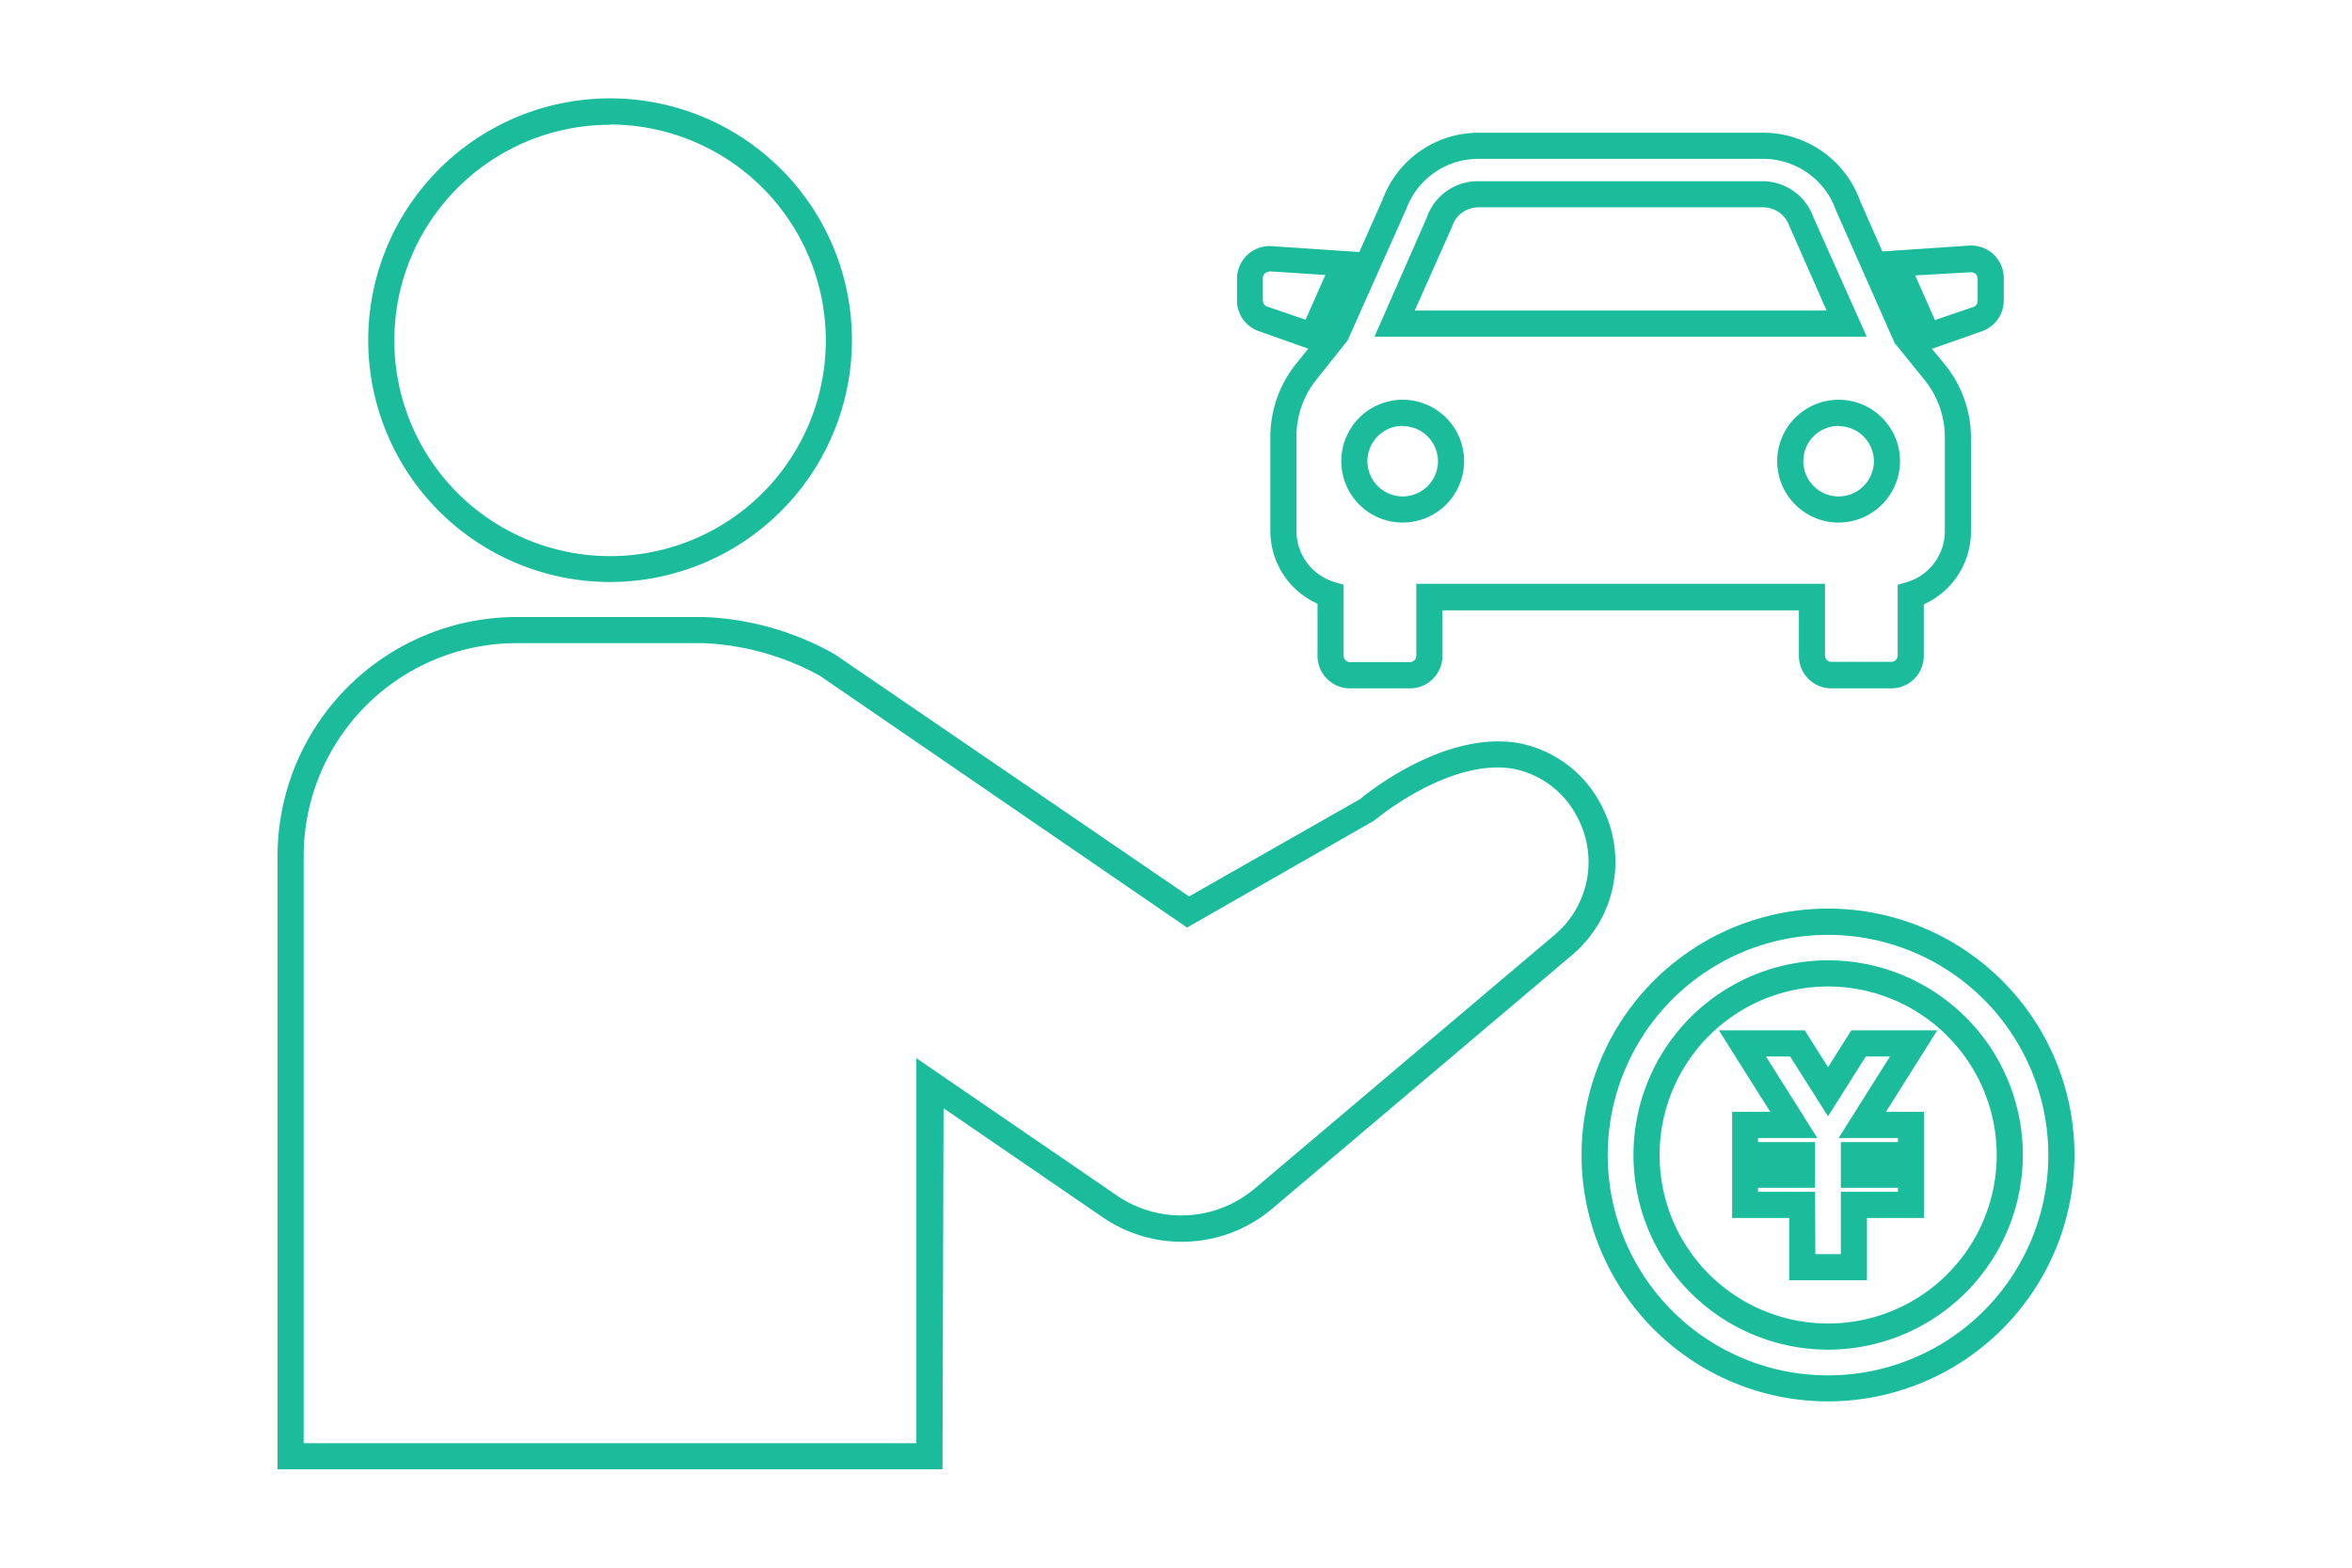
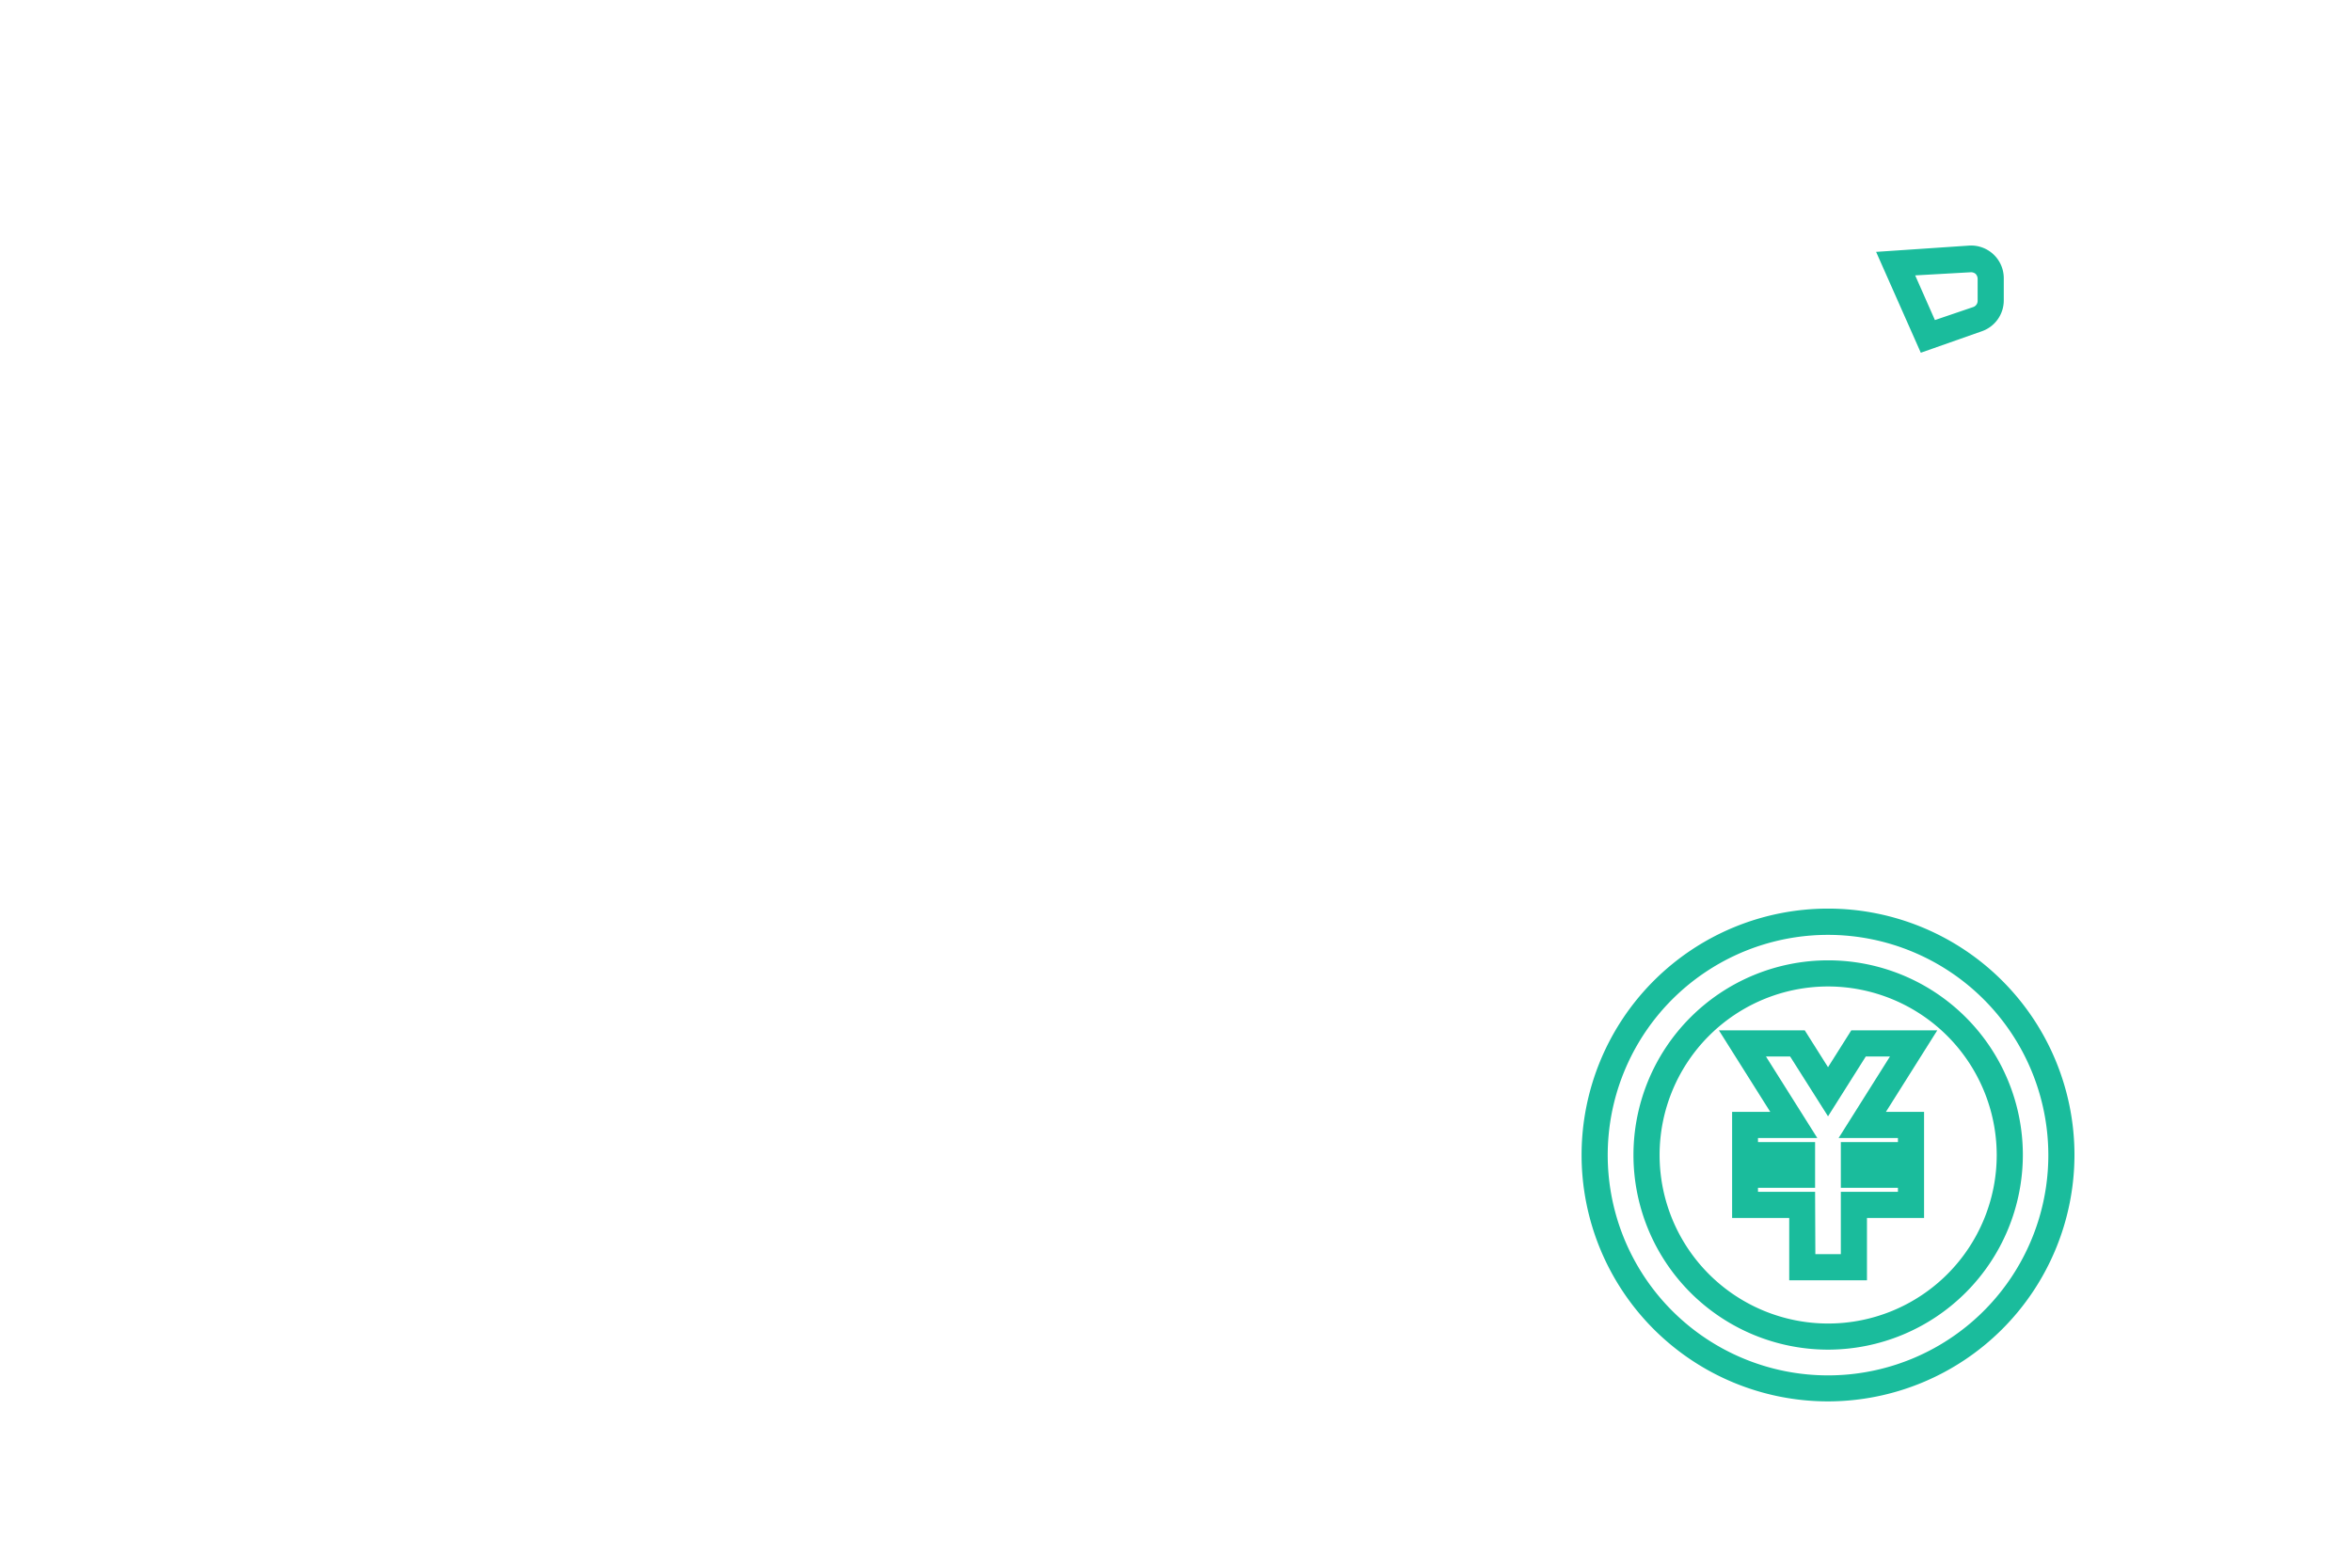
<svg xmlns="http://www.w3.org/2000/svg" id="a5cff7ac-fd0c-4719-8ac0-9a36305a7801" data-name="レイヤー 1" viewBox="0 0 180 120">
  <defs>
    <style>.e1635691-d50a-4eaa-bc11-377832feb8f3{fill:#1abc9c;}</style>
  </defs>
  <title>icon-3</title>
-   <path class="e1635691-d50a-4eaa-bc11-377832feb8f3" d="M72.13,112.47H21.24V65.52a18.32,18.32,0,0,1,18.3-18.29H53.83a22,22,0,0,1,10.05,2.85L91,68.62l13.1-7.46c.75-.63,6.52-5.2,12.06-4.29a9,9,0,0,1,6.3,4.6,9.3,9.3,0,0,1-2.11,11.6l-23,19.46a10.71,10.71,0,0,1-12.94.66l-12.2-8.36Zm-48.89-2H70.13V81l15.33,10.5A8.71,8.71,0,0,0,96,91l23-19.46a7.29,7.29,0,0,0,1.67-9.07,7,7,0,0,0-4.89-3.63c-4.9-.8-10.47,3.86-10.52,3.9l-.16.11L90.85,71,62.75,51.73a20.3,20.3,0,0,0-8.92-2.5H39.54a16.31,16.31,0,0,0-16.3,16.29Z" />
-   <path class="e1635691-d50a-4eaa-bc11-377832feb8f3" d="M46.69,44.55A18.51,18.51,0,1,1,65.2,26,18.53,18.53,0,0,1,46.69,44.55Zm0-35A16.51,16.51,0,1,0,63.2,26,16.54,16.54,0,0,0,46.69,9.53Z" />
  <path class="e1635691-d50a-4eaa-bc11-377832feb8f3" d="M139.9,107.27a18.86,18.86,0,1,1,18.86-18.86A18.88,18.88,0,0,1,139.9,107.27Zm0-35.71a16.86,16.86,0,1,0,16.86,16.85A16.87,16.87,0,0,0,139.9,71.56Zm0,31.75a14.9,14.9,0,1,1,14.91-14.9A14.92,14.92,0,0,1,139.9,103.31Zm0-27.8a12.9,12.9,0,1,0,12.91,12.9A12.92,12.92,0,0,0,139.9,75.51Z" />
  <path class="e1635691-d50a-4eaa-bc11-377832feb8f3" d="M142.88,98h-5.95V93.23h-4.37V85.11h2.92l-3.93-6.24h6.57l1.78,2.82,1.78-2.82h6.58l-3.93,6.24h2.92v8.12h-4.37Zm-3.95-2h1.95V91.23h4.37v-.31h-4.37v-3.5h4.37v-.31h-4.54l3.93-6.24h-1.85l-2.89,4.58L137,80.87h-1.85l3.93,6.24h-4.54v.31h4.37v3.5h-4.37v.31h4.37Z" />
-   <path class="e1635691-d50a-4eaa-bc11-377832feb8f3" d="M101,27l-4.69-1.66A2.48,2.48,0,0,1,94.67,23V21.34a2.5,2.5,0,0,1,2.66-2.5l7.1.48Zm-3.86-6.2a.48.48,0,0,0-.49.5V23a.5.5,0,0,0,.33.47l2.94,1,1.51-3.42-4.25-.28Z" />
  <path class="e1635691-d50a-4eaa-bc11-377832feb8f3" d="M147,27l-3.42-7.72,7.11-.48a2.5,2.5,0,0,1,2.66,2.5V23a2.5,2.5,0,0,1-1.66,2.35Zm-.43-5.92,1.51,3.42,2.94-1a.5.5,0,0,0,.33-.47V21.34a.56.56,0,0,0-.15-.37.54.54,0,0,0-.38-.13Z" />
-   <path class="e1635691-d50a-4eaa-bc11-377832feb8f3" d="M144.74,52.69h-4.59a2.48,2.48,0,0,1-2.48-2.48V46.72H110.39v3.49a2.48,2.48,0,0,1-2.49,2.48h-4.58a2.49,2.49,0,0,1-2.49-2.48v-4a6.1,6.1,0,0,1-3.61-5.54V33.4a9,9,0,0,1,2-5.59l2.31-2.87,4.27-9.64a7.84,7.84,0,0,1,7.37-5.14h21.78a7.88,7.88,0,0,1,7.4,5.21l4.4,10,2,2.42a8.9,8.9,0,0,1,2.09,5.73v7.2a6.12,6.12,0,0,1-3.61,5.54v4A2.49,2.49,0,0,1,144.74,52.69Zm-36.35-8h31.28v5.49a.47.47,0,0,0,.48.48h4.59a.48.48,0,0,0,.49-.48V44.77l.71-.21a4.08,4.08,0,0,0,2.9-3.89v-7.2A7,7,0,0,0,147.22,29L145,26.26l-4.49-10.15a5.9,5.9,0,0,0-5.54-3.95H113.14A5.88,5.88,0,0,0,107.62,16l-4.48,10.05-2.39,3a6.94,6.94,0,0,0-1.53,4.34v7.27a4.08,4.08,0,0,0,2.9,3.89l.71.21v5.44a.48.48,0,0,0,.49.48h4.58a.48.48,0,0,0,.49-.48ZM140.71,40a4.7,4.7,0,1,1,4.7-4.7A4.71,4.71,0,0,1,140.71,40Zm0-7.4a2.7,2.7,0,1,0,2.7,2.7A2.7,2.7,0,0,0,140.71,32.62ZM107.35,40a4.7,4.7,0,1,1,4.7-4.7A4.71,4.71,0,0,1,107.35,40Zm0-7.4a2.7,2.7,0,1,0,2.7,2.7A2.7,2.7,0,0,0,107.35,32.62Zm35.51-6.83H105.19l4-9.11a4.13,4.13,0,0,1,3.91-2.79h21.78a4.15,4.15,0,0,1,3.91,2.78Zm-34.59-2h31.52l-2.85-6.47a2.13,2.13,0,0,0-2-1.43H113.14a2.13,2.13,0,0,0-2,1.43l-.06.16Z" />
</svg>